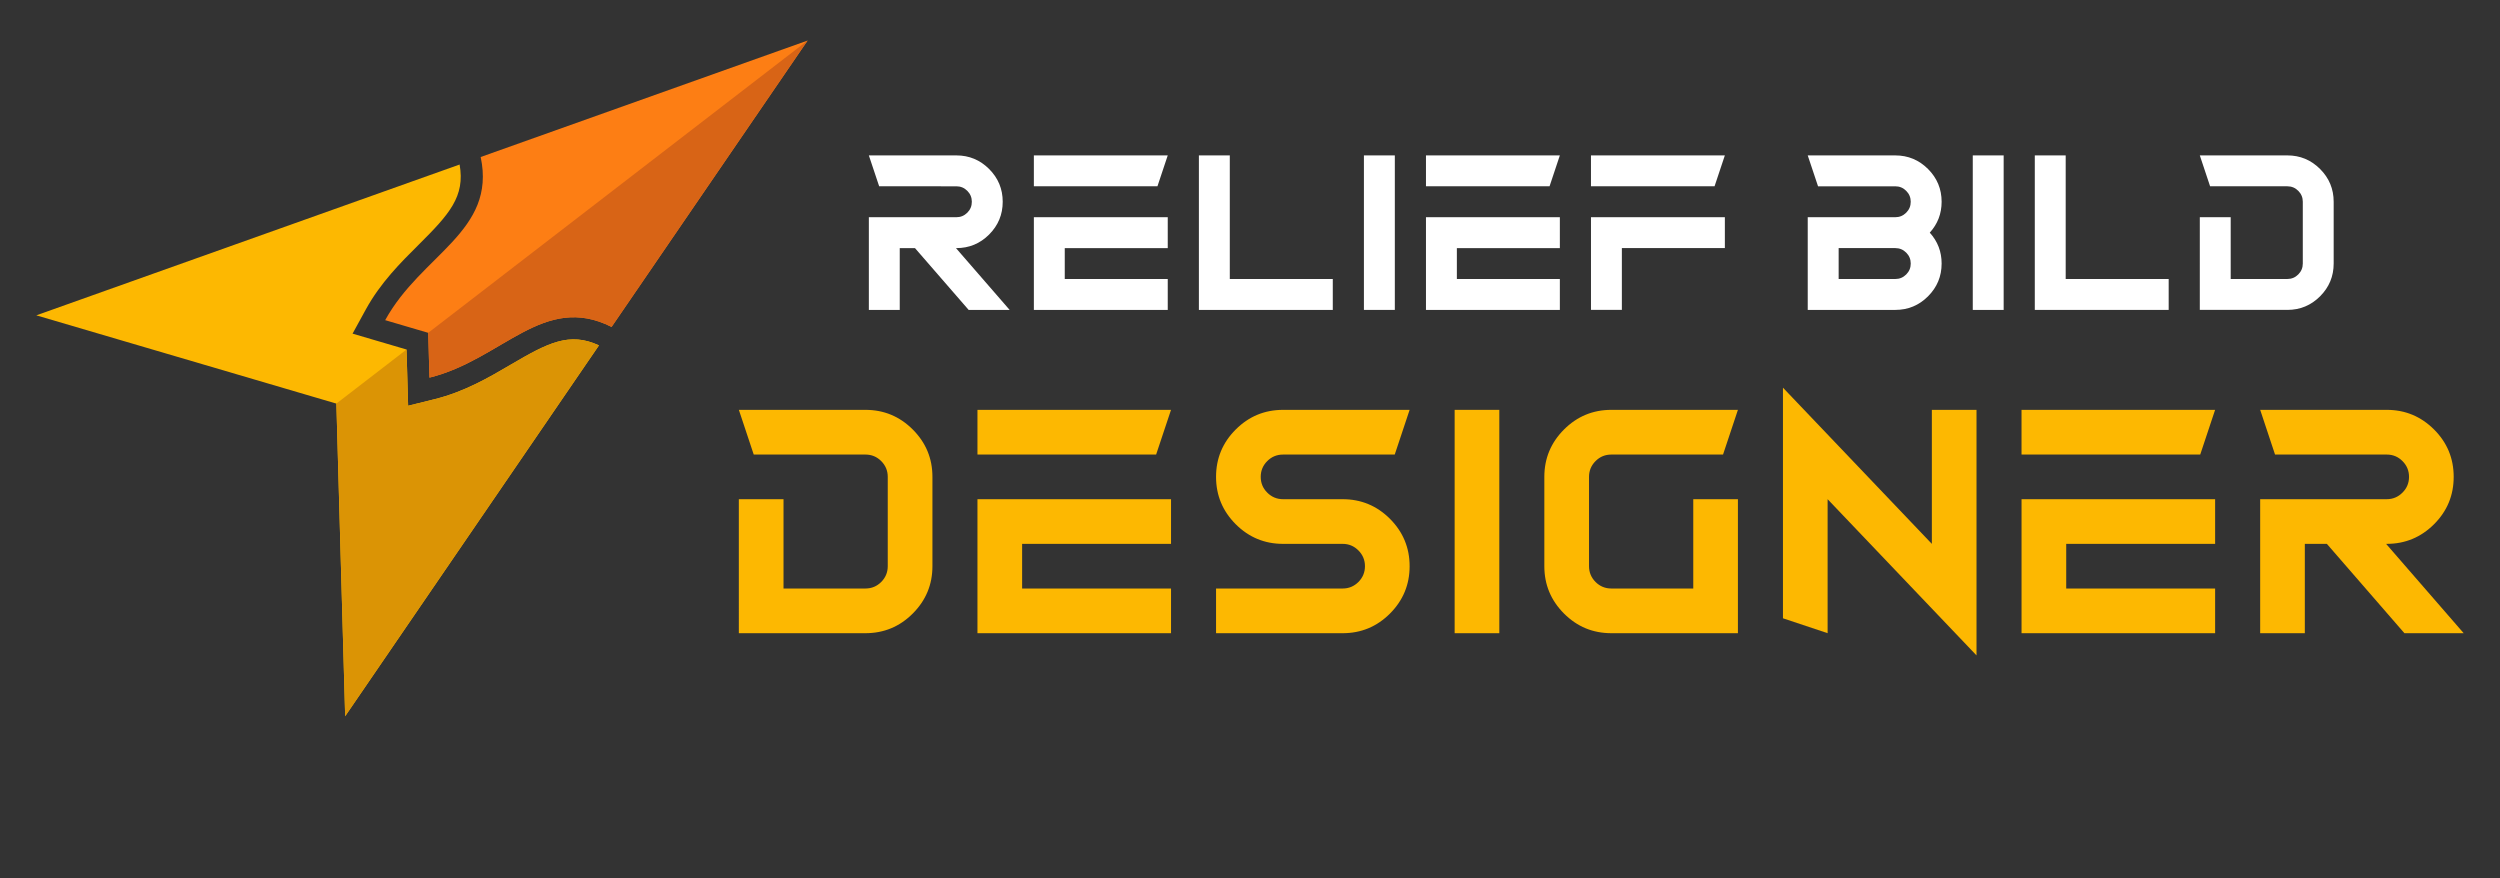
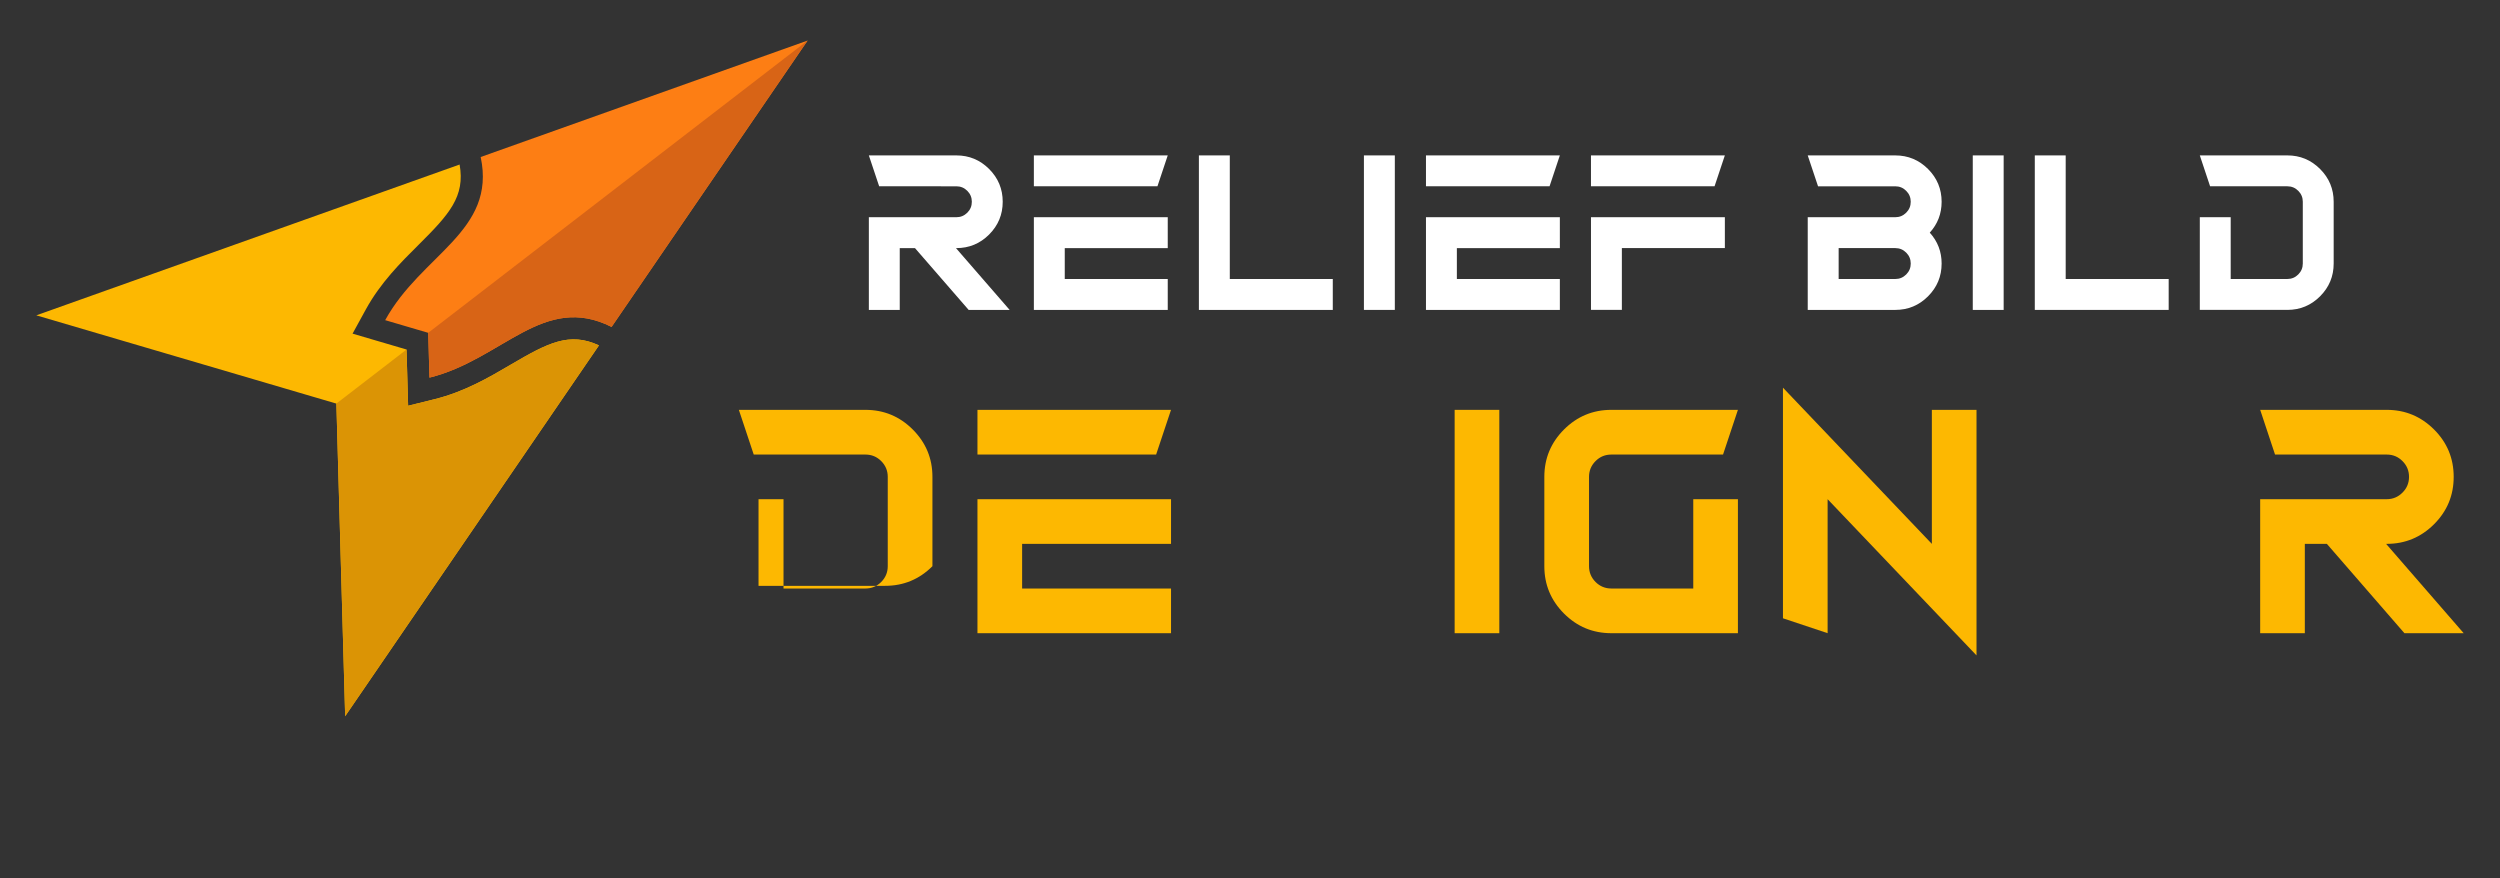
<svg xmlns="http://www.w3.org/2000/svg" version="1.1" id="Calque_1" x="0px" y="0px" width="185px" height="65px" viewBox="0 0 185 65" enable-background="new 0 0 185 65" xml:space="preserve">
  <rect x="0" y="0" width="185" height="65" fill="#333333" stroke="none" />
  <g>
    <g>
      <g>
-         <path fill="#FDB801" d="M54.675,36.94h3.305v6.61h6.061c0.455,0,0.845-0.161,1.167-0.482c0.324-0.325,0.485-0.714,0.485-1.17     v-6.611c0-0.456-0.161-0.845-0.485-1.168c-0.322-0.323-0.712-0.482-1.167-0.482h-8.265l-1.101-3.308h9.366     c1.366,0,2.534,0.485,3.503,1.454C68.515,32.754,69,33.921,69,35.287v6.611c0,1.367-0.486,2.533-1.457,3.505     c-0.969,0.97-2.137,1.454-3.503,1.454h-9.366V36.94z" />
+         <path fill="#FDB801" d="M54.675,36.94h3.305v6.61h6.061c0.455,0,0.845-0.161,1.167-0.482c0.324-0.325,0.485-0.714,0.485-1.17     v-6.611c0-0.456-0.161-0.845-0.485-1.168c-0.322-0.323-0.712-0.482-1.167-0.482h-8.265l-1.101-3.308h9.366     c1.366,0,2.534,0.485,3.503,1.454C68.515,32.754,69,33.921,69,35.287v6.611c-0.969,0.97-2.137,1.454-3.503,1.454h-9.366V36.94z" />
        <path fill="#FDB801" d="M85.553,33.637H72.332v-3.308h14.324L85.553,33.637z M75.637,43.551h11.019v3.307H72.332V36.94h14.324     v3.306H75.637V43.551z" />
-         <path fill="#FDB801" d="M89.988,46.857v-3.307h9.366c0.456,0,0.844-0.161,1.168-0.482c0.322-0.325,0.485-0.714,0.485-1.17     c0-0.454-0.163-0.844-0.485-1.167c-0.324-0.325-0.713-0.485-1.168-0.485h-4.407c-1.367,0-2.534-0.485-3.504-1.454     c-0.969-0.971-1.455-2.137-1.455-3.505c0-1.366,0.485-2.533,1.455-3.504c0.97-0.969,2.137-1.454,3.504-1.454h9.365l-1.101,3.308     h-8.264c-0.456,0-0.845,0.159-1.168,0.482c-0.324,0.323-0.485,0.712-0.485,1.168c0,0.457,0.161,0.846,0.485,1.168     c0.323,0.324,0.712,0.485,1.168,0.485h4.407c1.366,0,2.535,0.485,3.504,1.453c0.969,0.972,1.454,2.14,1.454,3.505     c0,1.367-0.485,2.533-1.454,3.505c-0.969,0.97-2.138,1.454-3.504,1.454H89.988z" />
        <path fill="#FDB801" d="M110.95,46.857h-3.307V30.329h3.307V46.857z" />
        <path fill="#FDB801" d="M128.606,30.329l-1.101,3.308h-8.265c-0.456,0-0.844,0.159-1.167,0.482     c-0.324,0.323-0.486,0.712-0.486,1.168v6.611c0,0.456,0.162,0.845,0.486,1.17c0.323,0.321,0.711,0.482,1.167,0.482h6.062v-6.61     h3.304v9.917h-9.366c-1.367,0-2.534-0.484-3.504-1.454c-0.969-0.972-1.455-2.138-1.455-3.505v-6.611     c0-1.366,0.486-2.533,1.455-3.504c0.971-0.969,2.138-1.454,3.504-1.454H128.606z" />
        <path fill="#FDB801" d="M135.243,36.94v9.917l-3.304-1.103V28.688l11.018,11.559v-9.917h3.305V48.5L135.243,36.94z" />
-         <path fill="#FDB801" d="M162.817,33.637h-13.224v-3.308h14.325L162.817,33.637z M152.9,43.551h11.019v3.307h-14.325V36.94h14.325     v3.306H152.9V43.551z" />
        <path fill="#FDB801" d="M168.353,33.637l-1.099-3.308h9.362c1.367,0,2.534,0.485,3.505,1.454     c0.972,0.971,1.452,2.138,1.452,3.504c0,1.368-0.48,2.534-1.452,3.505c-0.971,0.969-2.138,1.454-3.505,1.454h-0.044l5.741,6.611     h-4.386l-5.739-6.611h-1.631v6.611h-3.304V36.94h9.362c0.457,0,0.845-0.161,1.167-0.485c0.324-0.322,0.486-0.711,0.486-1.168     c0-0.456-0.162-0.845-0.486-1.168c-0.322-0.323-0.71-0.482-1.167-0.482H168.353z" />
      </g>
      <g>
        <path fill="#FFFFFF" d="M65.058,13.786L64.295,11.5h6.478c0.944,0,1.752,0.336,2.423,1.007c0.67,0.67,1.005,1.479,1.005,2.422     c0,0.946-0.335,1.753-1.005,2.425c-0.671,0.671-1.479,1.006-2.423,1.006h-0.031l3.971,4.573H71.68l-3.971-4.573h-1.128v4.573     h-2.286v-6.859h6.478c0.314,0,0.583-0.112,0.808-0.335c0.224-0.225,0.335-0.493,0.335-0.81c0-0.313-0.112-0.584-0.335-0.807     c-0.224-0.225-0.493-0.336-0.808-0.336H65.058z" />
        <path fill="#FFFFFF" d="M85.651,13.786h-9.145V11.5h9.907L85.651,13.786z M78.792,20.646h7.621v2.287h-9.907v-6.859h9.907v2.286     h-7.621V20.646z" />
        <path fill="#FFFFFF" d="M91.005,20.646h7.621v2.287h-9.908V11.5h2.287V20.646z" />
        <path fill="#FFFFFF" d="M103.217,22.933h-2.287V11.5h2.287V22.933z" />
        <path fill="#FFFFFF" d="M114.667,13.786h-9.145V11.5h9.907L114.667,13.786z M107.808,20.646h7.621v2.287h-9.907v-6.859h9.907     v2.286h-7.621V20.646z" />
        <path fill="#FFFFFF" d="M126.877,13.786h-9.145V11.5h9.907L126.877,13.786z M127.64,16.073v2.286h-7.622v4.573h-2.285v-6.859     H127.64z" />
        <path fill="#FFFFFF" d="M133.772,22.933v-6.859h6.479c0.314,0,0.583-0.112,0.807-0.335c0.225-0.225,0.336-0.493,0.336-0.81     c0-0.313-0.112-0.584-0.336-0.807c-0.223-0.225-0.492-0.336-0.807-0.336h-5.716l-0.763-2.286h6.479     c0.946,0,1.753,0.336,2.424,1.007c0.67,0.67,1.005,1.479,1.005,2.422c0,0.88-0.292,1.642-0.877,2.287     c0.584,0.646,0.877,1.407,0.877,2.286c0,0.945-0.335,1.753-1.005,2.425c-0.67,0.67-1.478,1.006-2.424,1.006H133.772z      M136.06,20.646h4.192c0.314,0,0.583-0.112,0.807-0.336c0.225-0.224,0.336-0.493,0.336-0.808s-0.112-0.584-0.336-0.808     c-0.223-0.223-0.492-0.335-0.807-0.335h-4.192V20.646z" />
        <path fill="#FFFFFF" d="M148.271,22.933h-2.286V11.5h2.286V22.933z" />
        <path fill="#FFFFFF" d="M152.861,20.646h7.621v2.287h-9.907V11.5h2.286V20.646z" />
        <path fill="#FFFFFF" d="M162.787,16.073h2.285v4.572h4.192c0.314,0,0.584-0.112,0.807-0.336c0.225-0.224,0.336-0.493,0.336-0.808     v-4.573c0-0.313-0.111-0.584-0.336-0.807c-0.223-0.225-0.492-0.336-0.807-0.336h-5.717l-0.761-2.286h6.478     c0.945,0,1.753,0.336,2.423,1.007c0.67,0.67,1.005,1.479,1.005,2.422v4.573c0,0.945-0.335,1.753-1.005,2.425     c-0.67,0.67-1.478,1.006-2.423,1.006h-6.478V16.073z" />
      </g>
    </g>
    <g>
      <g>
        <path fill="#FDB801" d="M25.541,53.001l-0.65-23.135L2.687,23.335l31.324-11.16c0.423,2.37-0.769,3.688-3.038,5.943     c-1.319,1.311-2.814,2.797-3.905,4.787l-0.978,1.784l3.994,1.175l0.117,4.162l1.975-0.49c2.203-0.547,4.021-1.613,5.625-2.555     c2.76-1.619,4.338-2.436,6.521-1.422L25.541,53.001z" />
        <path fill="#FD7E14" d="M45.257,24.193c-5.03-2.544-8.08,2.413-13.477,3.753c-0.031-1.105-0.062-2.211-0.093-3.317     c-1.061-0.312-2.123-0.624-3.184-0.937c2.672-4.876,8.244-6.561,7.067-12.073L59.763,3L45.257,24.193z" />
      </g>
      <g>
        <path fill="#DB9405" d="M25.541,53.001l-0.65-23.135l5.194-4.002l0.117,4.162l1.975-0.49c2.203-0.547,4.021-1.613,5.625-2.555     c2.76-1.619,4.338-2.436,6.521-1.422L25.541,53.001z" />
        <path fill="#D86416" d="M45.257,24.193c-5.03-2.544-8.08,2.413-13.477,3.753c-0.031-1.105-0.062-2.211-0.093-3.317L59.763,3     L45.257,24.193z" />
      </g>
    </g>
  </g>
</svg>